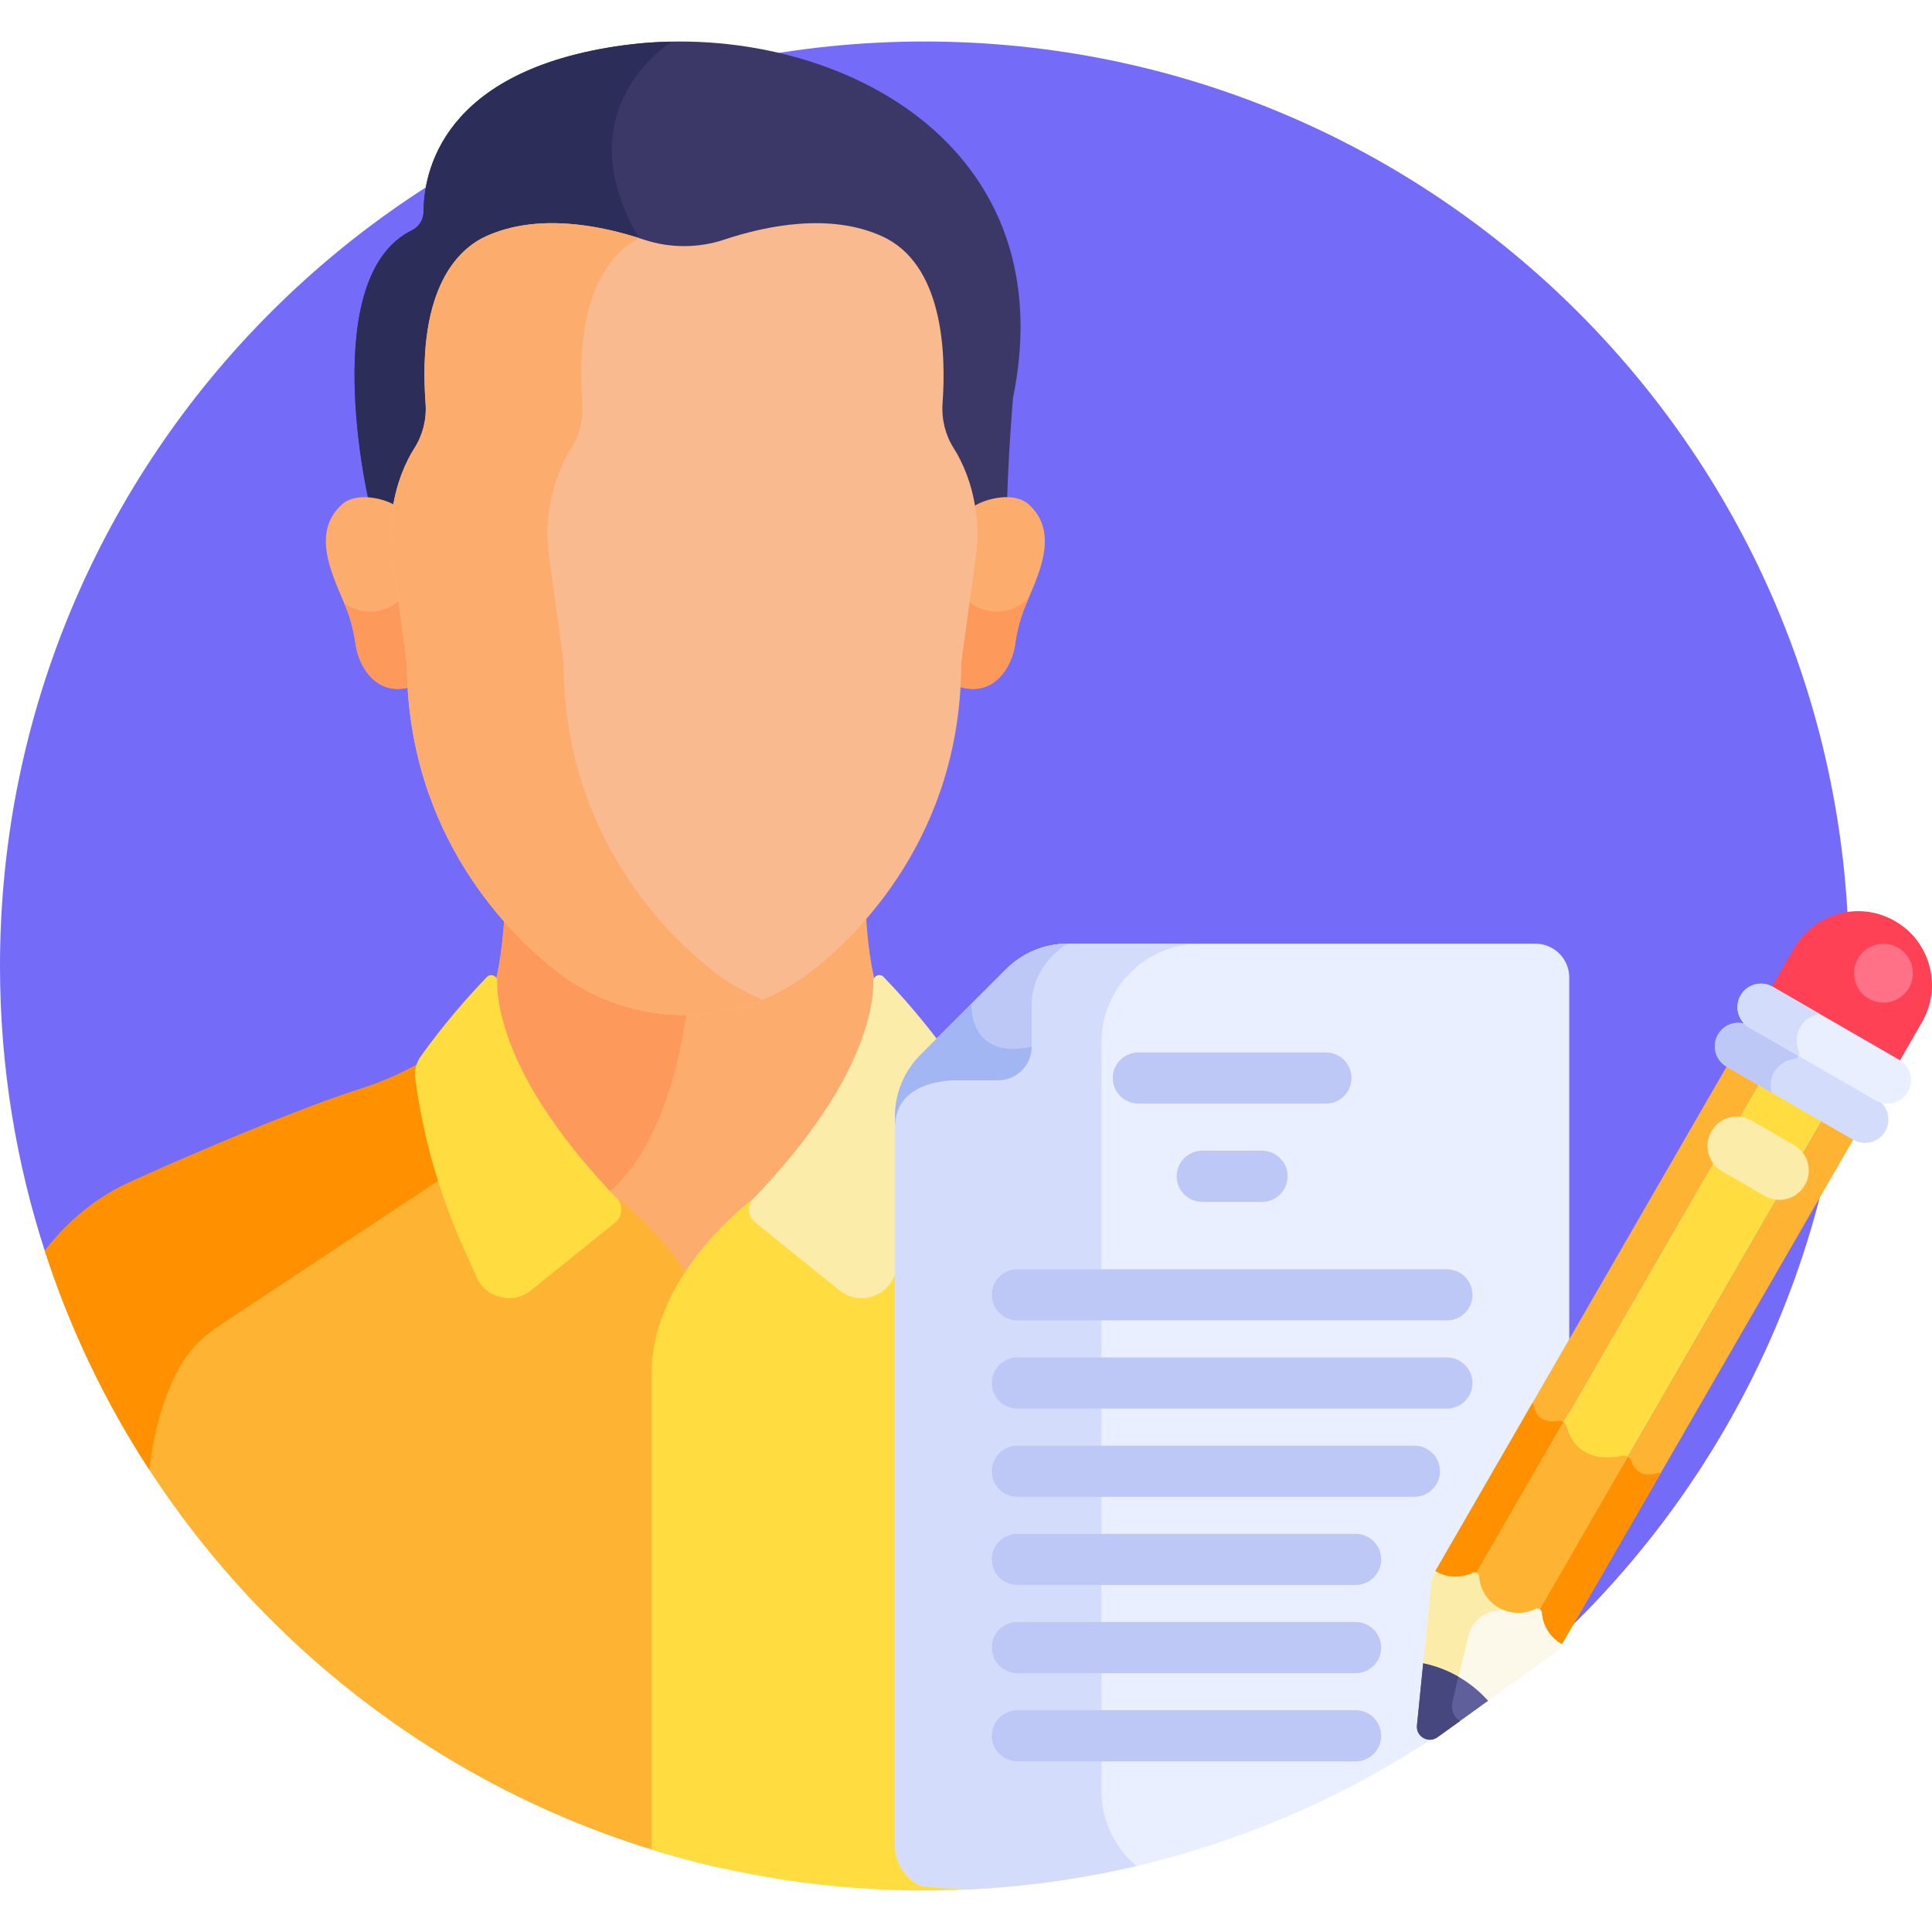
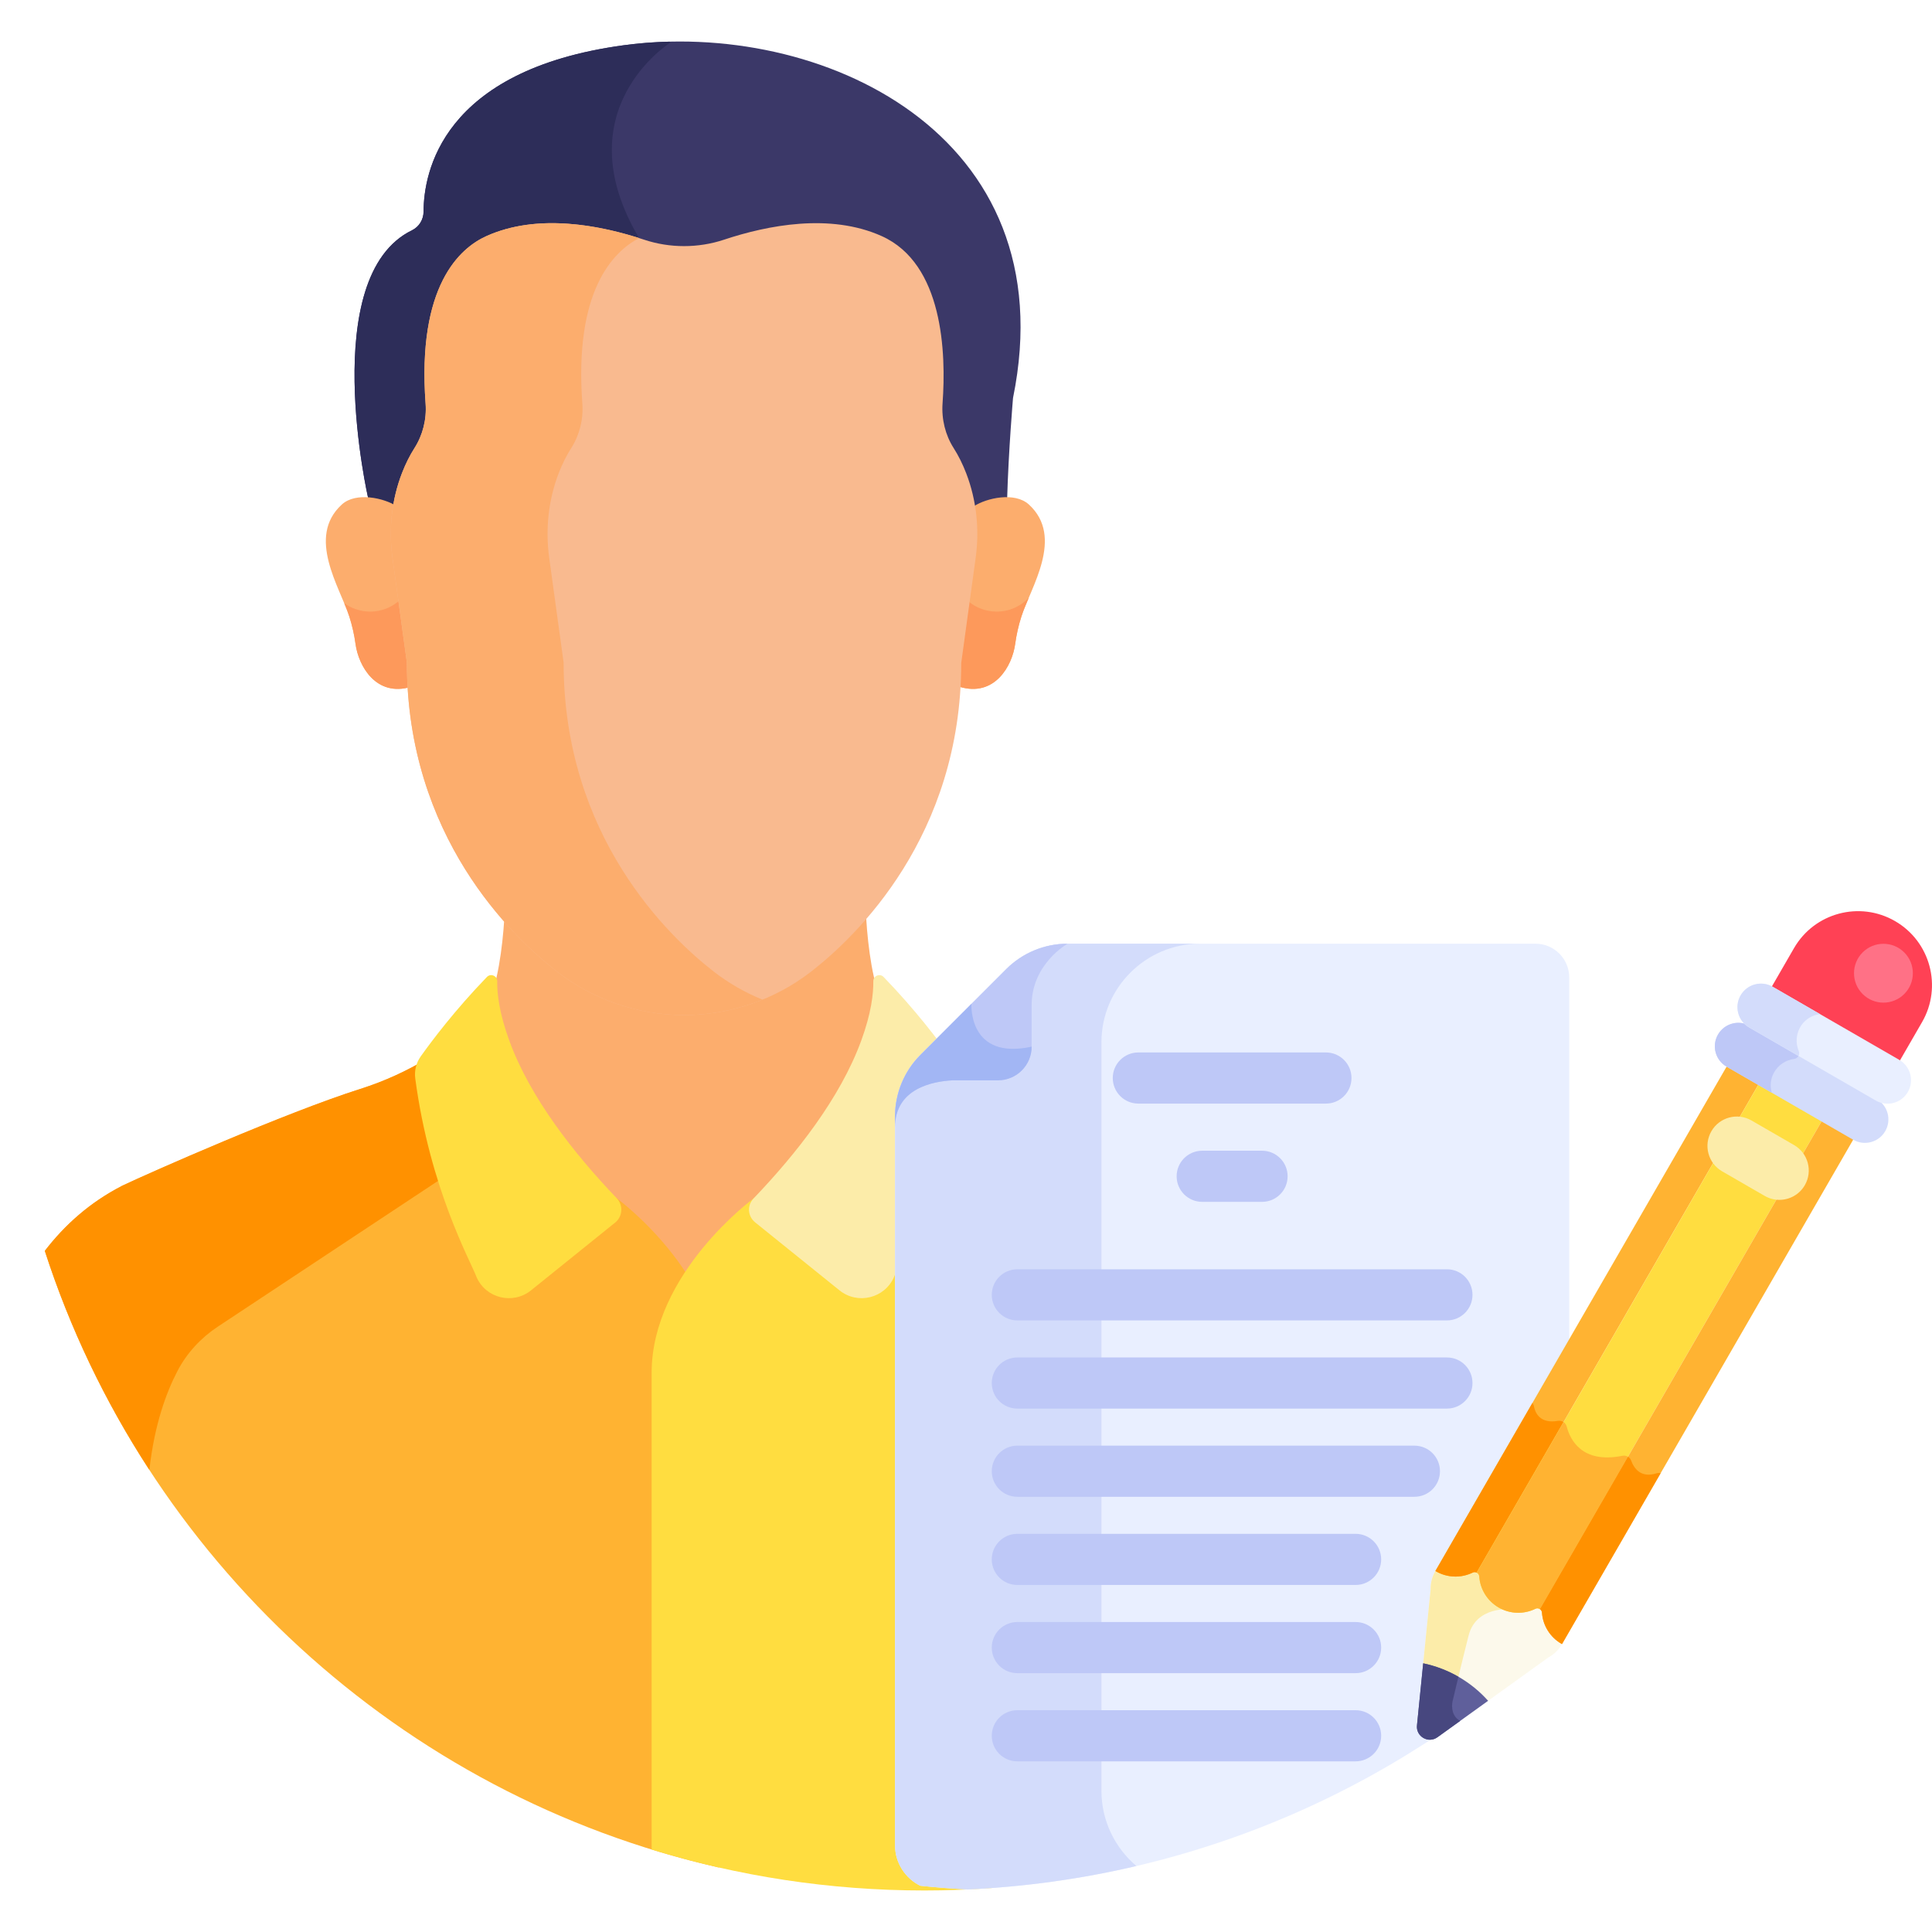
<svg xmlns="http://www.w3.org/2000/svg" id="Layer_1" enable-background="new 0 0 512 512" height="512" viewBox="0 0 512 512" width="512">
  <g>
-     <path d="m411.051 436.124c48.536-44.766 78.947-108.889 78.947-180.123 0-135.309-109.689-244.999-244.999-244.999-135.309-.001-244.999 109.689-244.999 244.998 0 26.75 4.302 52.491 12.227 76.588z" fill="#746bf9" />
    <g>
      <path d="m165.191 12.005c-48.324 6.584-52.917 33.983-52.939 44.035-.005 2.108-1.173 4.062-3.068 4.984-25.137 12.228-11.584 71.163-11.584 71.163 2.524.169 5.166 1.191 7.137 2.145.482-3.003 1.27-5.96 2.383-8.817.848-2.178 1.908-4.378 3.232-6.456 2.299-3.606 3.346-7.861 3.034-12.114-.904-12.295-.468-36.521 15.761-43.824 13.749-6.187 30.614-2.604 41.369.972 6.985 2.323 14.551 2.323 21.536 0 10.755-3.576 27.62-7.159 41.369-.972 16.182 7.281 16.662 31.391 15.768 43.718-.311 4.286.709 8.584 3.025 12.218 1.368 2.146 2.453 4.421 3.314 6.667 1.07 2.793 1.832 5.678 2.302 8.608 2.484-1.203 6.034-2.514 9.071-2.085.372-12.887 1.561-26.779 1.561-26.779 14.322-70.139-51.239-100.553-103.271-93.463z" fill="#3b3868" />
    </g>
    <path d="m169.798 63.862c-.143-.256-.278-.512-.429-.767-20.187-34.038 8.319-51.826 8.319-51.826l-.304-.231c-4.116.101-8.195.422-12.193.967-48.324 6.584-52.917 33.983-52.939 44.035-.005 2.108-1.173 4.062-3.068 4.984-25.136 12.228-11.584 71.163-11.584 71.163 2.524.169 5.166 1.191 7.137 2.145.482-3.003 1.27-5.96 2.383-8.817.848-2.178 1.908-4.378 3.232-6.456 2.299-3.606 3.346-7.861 3.034-12.114-.903-12.295-.468-36.521 15.761-43.824 13.453-6.055 29.875-2.754 40.651.741z" fill="#2d2d59" />
    <path d="m133.157 276.528v.001c5.882 16.104 17.848 30.995 29.625 43.444 0 0 10.639 7.802 18.819 20.203 8.129-12.322 18.756-20.137 18.856-20.242 11.721-12.254 23.806-27.574 29.587-43.404l.001-.001c1.878-5.137 2.751-9.244 3.107-12.412-2.402-5.928-3.466-16.706-3.722-23.135-16.725 19.206-31.978 24.868-48.146 24.868-19.888 0-34.605-10.044-47.514-24.868-.258 6.48-1.324 17.164-3.715 23.169.358 3.162 1.23 7.257 3.102 12.377z" fill="#fcad6d" />
-     <path d="m160.072 317.061c14.657-11.577 20.154-35.209 22.212-51.223-.333.005-.666.011-1 .011-19.888 0-34.605-10.044-47.514-24.868-.258 6.48-1.324 17.164-3.715 23.169.358 3.164 1.231 7.259 3.102 12.379v.001c5.431 14.868 16.049 28.698 26.915 40.531z" fill="#fd995b" />
    <path d="m272.674 133.709c-3.764-3.449-11.261-1.701-14.502.411.71 4.422.751 8.947.137 13.414l-3.825 27.861c0 2.246-.071 4.449-.201 6.614 9.328 2.813 13.961-5.561 14.742-11.308.336-2.474.885-4.912 1.647-7.291 2.481-7.749 11.432-21.059 2.002-29.701z" fill="#fcad6d" />
    <g>
      <path d="m264.143 162.077c-2.835 0-5.435-1.005-7.463-2.678l-2.196 15.995c0 2.246-.071 4.449-.201 6.614 9.328 2.813 13.961-5.561 14.742-11.308.336-2.474.885-4.912 1.647-7.291.473-1.478 1.182-3.16 1.954-4.972-2.138 2.239-5.144 3.64-8.483 3.64z" fill="#fd995b" />
    </g>
    <path d="m90.576 133.709c3.764-3.449 11.261-1.701 14.503.411-.71 4.422-.751 8.947-.137 13.414l3.826 27.861c0 2.246.071 4.449.201 6.614-9.328 2.813-13.961-5.561-14.742-11.308-.336-2.474-.885-4.912-1.647-7.291-2.483-7.749-11.434-21.059-2.004-29.701z" fill="#fcad6d" />
    <g>
      <path d="m106.456 158.57c-2.13 2.163-5.089 3.507-8.364 3.507-2.572 0-4.943-.837-6.878-2.24.536 1.281 1.015 2.483 1.364 3.573.762 2.379 1.311 4.818 1.647 7.291.781 5.747 5.414 14.121 14.742 11.308-.13-2.165-.201-4.369-.201-6.614z" fill="#fd995b" />
    </g>
    <path d="m256.089 125.509c-.951-2.481-2.084-4.76-3.367-6.775-2.196-3.444-3.237-7.654-2.933-11.853.971-13.403.168-36.98-16.121-44.31-13.681-6.154-30.284-2.881-41.803.951-6.823 2.271-14.338 2.27-21.161 0-11.52-3.832-28.124-7.108-41.803-.951-7.005 3.152-18.412 13.114-16.113 44.417.303 4.124-.741 8.296-2.94 11.747-1.247 1.956-2.353 4.164-3.286 6.56-2.732 7.019-3.616 14.808-2.557 22.526l3.82 27.784c0 46.014 27.84 72.599 39.81 81.894 9.553 7.42 21.504 11.507 33.65 11.507 12.145 0 24.096-4.086 33.65-11.507 11.969-9.294 39.809-35.881 39.803-81.811l3.826-27.861c1.048-7.641.192-15.359-2.475-22.318z" fill="#f9ba8f" />
    <g>
      <path d="m189.174 257.499c-11.969-9.294-39.809-35.88-39.809-81.894l-3.82-27.784c-1.06-7.718-.175-15.507 2.557-22.526.933-2.396 2.038-4.604 3.286-6.56 2.199-3.451 3.243-7.623 2.94-11.747-2.185-29.758 8.013-40.224 15.043-43.893-11.444-3.635-27.304-6.449-40.47-.524-7.005 3.152-18.412 13.114-16.113 44.417.303 4.124-.741 8.295-2.94 11.747-1.247 1.956-2.353 4.164-3.286 6.56-2.732 7.019-3.616 14.808-2.557 22.526l3.821 27.784c0 46.014 27.84 72.599 39.809 81.894 9.553 7.42 21.504 11.507 33.65 11.507 7.141 0 14.211-1.423 20.77-4.095-4.598-1.873-8.945-4.354-12.881-7.412z" fill="#fcad6d" />
    </g>
    <path d="m163.481 317.584-6.381-4.621c1.773 2.007 3.523 3.905 5.207 5.666 1.137 1.196 1.013 3.098-.272 4.134l-22.286 17.963c-4.073 3.281-10.021 1.667-11.998-2.858-1.683-4.472-12.268-23.253-16.146-52.248-.226-1.69.191-3.38 1.173-4.759l-.021-.016c-4.751 2.797-10.527 5.598-17.309 7.744-19.437 6.151-55.863 22.208-63.183 25.695l.006.012c-8.442 4.346-15.113 10.322-20.398 17.199 26.361 81.456 94.211 144.238 178.642 163.413 0-55.075 0-119.647 0-131.084 0-26.44-27.034-46.24-27.034-46.24z" fill="#ffb332" />
    <path d="m117.442 312.032c-2.32-7.45-4.486-16.309-5.837-26.412-.226-1.69.191-3.38 1.173-4.759l-.021-.016c-4.751 2.797-10.527 5.598-17.309 7.744-19.437 6.151-55.864 22.208-63.183 25.695l.005.012c-8.442 4.346-15.113 10.322-20.398 17.199 6.696 20.692 16.075 40.175 27.717 58.048 1.33-12.053 4.52-20.624 7.453-26.236 2.484-4.751 6.187-8.754 10.657-11.713l59.73-39.535z" fill="#ff9100" />
    <path d="m240.218 327.152c-2.291 5.426-4.144 9.054-4.737 10.642-2.039 4.68-7.999 6.179-12.028 2.933l-22.327-17.996c-1.255-1.01-1.476-2.794-.234-4.099 1.693-1.77 3.444-3.67 5.214-5.673l-6.385 4.625s-27.033 19.8-27.033 46.242v126.32c22.857 7.051 47.14 10.853 72.312 10.853 5.997 0 11.941-.226 17.831-.65v-23.348h-22.612v-149.849z" fill="#ffdd40" />
    <path d="m134.958 275.755-.001-.001c-2.672-7.309-3.232-12.454-3.193-15.714.018-1.439-1.725-2.169-2.725-1.134-8.533 8.822-14.647 16.987-17.537 21.038-1.216 1.705-1.732 3.81-1.454 5.886 3.918 29.298 14.566 48.163 16.233 52.593 2.466 5.658 9.648 7.401 14.454 3.528l22.287-17.962c1.997-1.61 2.193-4.583.424-6.441-11.286-11.801-22.922-26.551-28.488-41.793z" fill="#ffdd40" />
    <path d="m240.218 323.855c0-7.927 3.149-15.529 8.754-21.134l1.32-1.319c1.126-4.795 2.117-9.993 2.863-15.573.277-2.076-.238-4.181-1.455-5.885-2.889-4.051-9.004-12.216-17.537-21.038-1-1.034-2.743-.304-2.725 1.134.04 3.26-.52 8.405-3.193 15.714l-.001.001c-5.567 15.242-17.202 29.993-28.488 41.792l-.036.038c-1.788 1.877-1.599 4.744.419 6.371l22.327 17.995c4.805 3.873 11.988 2.131 14.454-3.528.48-1.275 1.705-3.75 3.297-7.319v-7.249z" fill="#fceca9" />
    <path d="m406.917 250.087h-123.998c-6.098 0-11.946 2.422-16.258 6.734l-22.735 22.735c-4.312 4.312-6.734 10.16-6.734 16.258v193.184c0 4.71 2.72 8.775 6.669 10.739 4.171.451 8.38.774 12.619.985 61.904-2.856 117.801-28.687 159.382-69.161v-172.53c0-4.939-4.005-8.944-8.945-8.944z" fill="#e9efff" />
    <path d="m291.896 474.617v-198.424c0-14.358 11.748-26.106 26.106-26.106h-35.082c-6.098 0-11.946 2.422-16.258 6.734l-22.735 22.735c-4.312 4.312-6.734 10.16-6.734 16.258v193.184c0 4.71 2.72 8.775 6.669 10.739 4.171.451 8.38.774 12.619.985 15.302-.706 30.235-2.821 44.677-6.209-5.655-4.797-9.262-11.944-9.262-19.896z" fill="#d3dcfb" />
    <path d="m377.094 441.496c3.128.658 6.206 1.807 9.12 3.489 2.915 1.683 5.448 3.774 7.582 6.154l16.525-11.887c1.491-.808 2.729-2.013 3.577-3.482l.393-.68c-.051-.028-.103-.049-.153-.079-2.896-1.672-4.598-4.614-4.813-7.716-.044-.63-.397-1.142-.879-1.449-.531-.339-1.219-.428-1.844-.122-6.17 3.014-13.426-1.167-13.901-8.026-.048-.694-.469-1.245-1.028-1.535-.507-.264-1.127-.314-1.695-.036-2.794 1.365-6.192 1.362-9.089-.31-.05-.029-.095-.064-.145-.093l-.393.68c-.848 1.469-1.273 3.143-1.227 4.839z" fill="#fcf9eb" />
    <path d="m392.701 417.699c-.048-.694-.469-1.245-1.028-1.535-.507-.264-1.127-.314-1.695-.036-2.794 1.365-6.192 1.362-9.088-.31-.05-.029-.095-.064-.145-.093l-.393.68c-.848 1.469-1.272 3.143-1.227 4.839l-2.032 20.254c3.128.658 6.206 1.807 9.121 3.489.04.023.076.05.115.073.815-3.38 1.874-7.72 2.867-11.627 2-7.866 11-6.947 11-6.947l.021-.026c-3.946-.907-7.203-4.245-7.516-8.761z" fill="#fceca9" />
    <path d="m386.56 444.386c-3.005-1.735-6.176-2.915-9.397-3.588l-1.646 16.411c-.346 2.988 3.044 4.945 5.459 3.152l13.389-9.631c-2.193-2.453-4.8-4.609-7.805-6.344z" fill="#5f5f9b" />
    <path d="m384.929 450.923s.656-2.783 1.57-6.568c-2.987-1.716-6.137-2.888-9.336-3.556l-1.646 16.411c-.346 2.988 3.044 4.945 5.459 3.152l5.98-4.301c-2.842-1.546-2.027-5.138-2.027-5.138z" fill="#47477f" />
    <g>
      <path d="m334.457 318.504h-15.859c-3.742 0-6.776-3.034-6.776-6.775 0-3.742 3.034-6.776 6.776-6.776h15.859c3.742 0 6.776 3.034 6.776 6.776-.001 3.741-3.034 6.775-6.776 6.775z" fill="#bec8f7" />
    </g>
    <g>
      <path d="m351.383 292.463h-49.712c-3.742 0-6.776-3.034-6.776-6.776s3.034-6.776 6.776-6.776h49.712c3.742 0 6.775 3.034 6.775 6.776s-3.033 6.776-6.775 6.776z" fill="#bec8f7" />
    </g>
    <g>
      <path d="m383.448 373.293h-113.843c-3.742 0-6.775-3.033-6.775-6.775s3.034-6.776 6.775-6.776h113.843c3.742 0 6.776 3.034 6.776 6.776s-3.034 6.775-6.776 6.775z" fill="#bec8f7" />
    </g>
    <g>
      <path d="m383.448 349.923h-113.843c-3.742 0-6.775-3.034-6.775-6.776s3.034-6.775 6.775-6.775h113.843c3.742 0 6.776 3.033 6.776 6.775s-3.034 6.776-6.776 6.776z" fill="#bec8f7" />
    </g>
    <g>
      <g>
        <path d="m359.249 443.404h-89.644c-3.742 0-6.775-3.034-6.775-6.776s3.034-6.776 6.775-6.776h89.644c3.742 0 6.776 3.034 6.776 6.776s-3.034 6.776-6.776 6.776z" fill="#bec8f7" />
      </g>
      <g>
        <path d="m359.249 420.033h-89.644c-3.742 0-6.775-3.034-6.775-6.776s3.034-6.776 6.775-6.776h89.644c3.742 0 6.776 3.034 6.776 6.776s-3.034 6.776-6.776 6.776z" fill="#bec8f7" />
      </g>
      <g>
        <path d="m359.249 466.774h-89.644c-3.742 0-6.775-3.034-6.775-6.776s3.034-6.776 6.775-6.776h89.644c3.742 0 6.776 3.034 6.776 6.776s-3.034 6.776-6.776 6.776z" fill="#bec8f7" />
      </g>
      <g>
        <path d="m374.835 396.664h-105.23c-3.742 0-6.775-3.034-6.775-6.776s3.034-6.776 6.775-6.776h105.229c3.742 0 6.776 3.034 6.776 6.776s-3.033 6.776-6.775 6.776z" fill="#bec8f7" />
      </g>
    </g>
    <path d="m243.926 279.557c-4.311 4.312-6.734 10.16-6.734 16.257v2.894c0-10.35 10.189-12.159 15.278-12.417h12.011c4.923 0 8.913-3.991 8.913-8.913v-10.984c0-10.984 9.523-16.305 9.523-16.305-6.098 0-11.946 2.422-16.257 6.734z" fill="#bec8f7" />
    <g>
      <path d="m469.551 261.906 33.546 19.368c.067.039.128.084.193.125l6.081-10.533c5.411-9.373 2.2-21.358-7.173-26.77-9.373-5.411-21.358-2.2-26.77 7.173l-6.081 10.533c.068.036.137.065.204.104z" fill="#ff4155" />
    </g>
    <path d="m380.544 416.416c2.99 1.726 6.631 1.85 9.738.333.332-.162.708-.152 1.045.014l74.851-129.646-8.387-4.842-77.393 134.049c.05.029.096.063.146.092z" fill="#ffb332" />
    <path d="m380.544 416.416c2.99 1.726 6.631 1.85 9.738.333.332-.162.708-.152 1.045.014l23.032-39.893c-.43-.288-.968-.417-1.521-.322-4.736.813-6.007-2.137-6.346-3.929-.059-.31-.204-.581-.386-.822l-25.708 44.527c.05.029.096.063.146.092z" fill="#ff9100" />
    <path d="m391.407 416.797c.357.206.576.552.604.95.24 3.45 2.167 6.541 5.157 8.267s6.63 1.851 9.738.333c.358-.175.768-.158 1.125.048.026.015.045.035.07.052l74.85-129.647-16.773-9.684-74.851 129.646c.026.013.054.02.08.035z" fill="#ffdd40" />
    <path d="m429.938 385.801c-10.747 2.159-13.861-4.325-14.751-7.767-.129-.499-.433-.899-.828-1.164l-23.032 39.893c.026.013.053.019.079.034.357.206.576.552.604.95.24 3.45 2.167 6.541 5.157 8.267s6.63 1.851 9.738.333c.358-.175.768-.158 1.125.048.026.015.045.035.07.052l23.322-40.395c-.432-.256-.96-.356-1.484-.251z" fill="#ffb332" />
    <path d="m408.635 427.344c.239 3.45 2.167 6.541 5.157 8.267.05.029.102.052.153.08l77.393-134.049-8.387-4.842-74.851 129.646c.312.209.509.529.535.898z" fill="#ffb332" />
    <path d="m439.011 390.441c-4.259 1.369-6.042-1.434-6.752-3.397-.157-.436-.462-.772-.837-.993l-23.322 40.395c.312.209.509.529.535.898.239 3.45 2.167 6.541 5.157 8.267.05.029.102.052.153.08l26.136-45.269c-.345-.092-.714-.096-1.07.019z" fill="#ff9100" />
    <g>
      <path d="m471.554 317.975c-1.32 0-2.658-.336-3.883-1.044l-11.287-6.516c-3.721-2.148-4.997-6.907-2.848-10.629 2.148-3.722 6.906-4.997 10.629-2.848l11.287 6.516c3.721 2.148 4.997 6.907 2.848 10.629-1.441 2.496-4.057 3.892-6.746 3.892z" fill="#fceca9" />
    </g>
    <g>
      <path d="m491.107 302.041-33.546-19.368c-2.978-1.719-3.998-5.527-2.279-8.504 1.719-2.978 5.527-3.998 8.504-2.279l33.546 19.368c2.978 1.719 3.998 5.527 2.279 8.505-1.719 2.977-5.526 3.998-8.504 2.278z" fill="#d3dcfb" />
    </g>
    <path d="m470.024 284.43c1.138-2.187 3.222-3.523 5.468-3.806.676-.085 1.165-.617 1.28-1.236l-12.985-7.497c-2.978-1.719-6.785-.699-8.504 2.279s-.699 6.785 2.279 8.504l11.971 6.912c-.477-1.678-.366-3.51.491-5.156z" fill="#bec8f7" />
    <g>
      <path d="m497.102 291.658-33.546-19.368c-2.978-1.719-3.998-5.527-2.279-8.504 1.719-2.978 5.527-3.998 8.505-2.279l33.546 19.368c2.978 1.719 3.998 5.527 2.279 8.504-1.72 2.978-5.527 3.998-8.505 2.279z" fill="#e9efff" />
    </g>
    <path d="m476.691 278.548c-.917-2.178-.751-4.776.743-6.909 1.171-1.671 2.965-2.647 4.881-2.896l-12.532-7.236c-2.978-1.719-6.785-.699-8.504 2.279s-.699 6.785 2.279 8.504l13.064 7.543c.203-.383.252-.849.069-1.285z" fill="#d3dcfb" />
    <path d="m264.482 286.291c4.923 0 8.913-3.991 8.913-8.913-16.884 3.663-15.954-11.335-15.954-11.335l-13.515 13.515c-4.312 4.312-6.734 10.16-6.734 16.257v2.894c0-10.35 10.189-12.159 15.278-12.417h12.012z" fill="#a2b6f4" />
    <ellipse cx="499.211" cy="257.886" fill="#ff7186" rx="7.799" ry="7.799" transform="matrix(.707 -.707 .707 .707 -36.138 428.529)" />
  </g>
</svg>